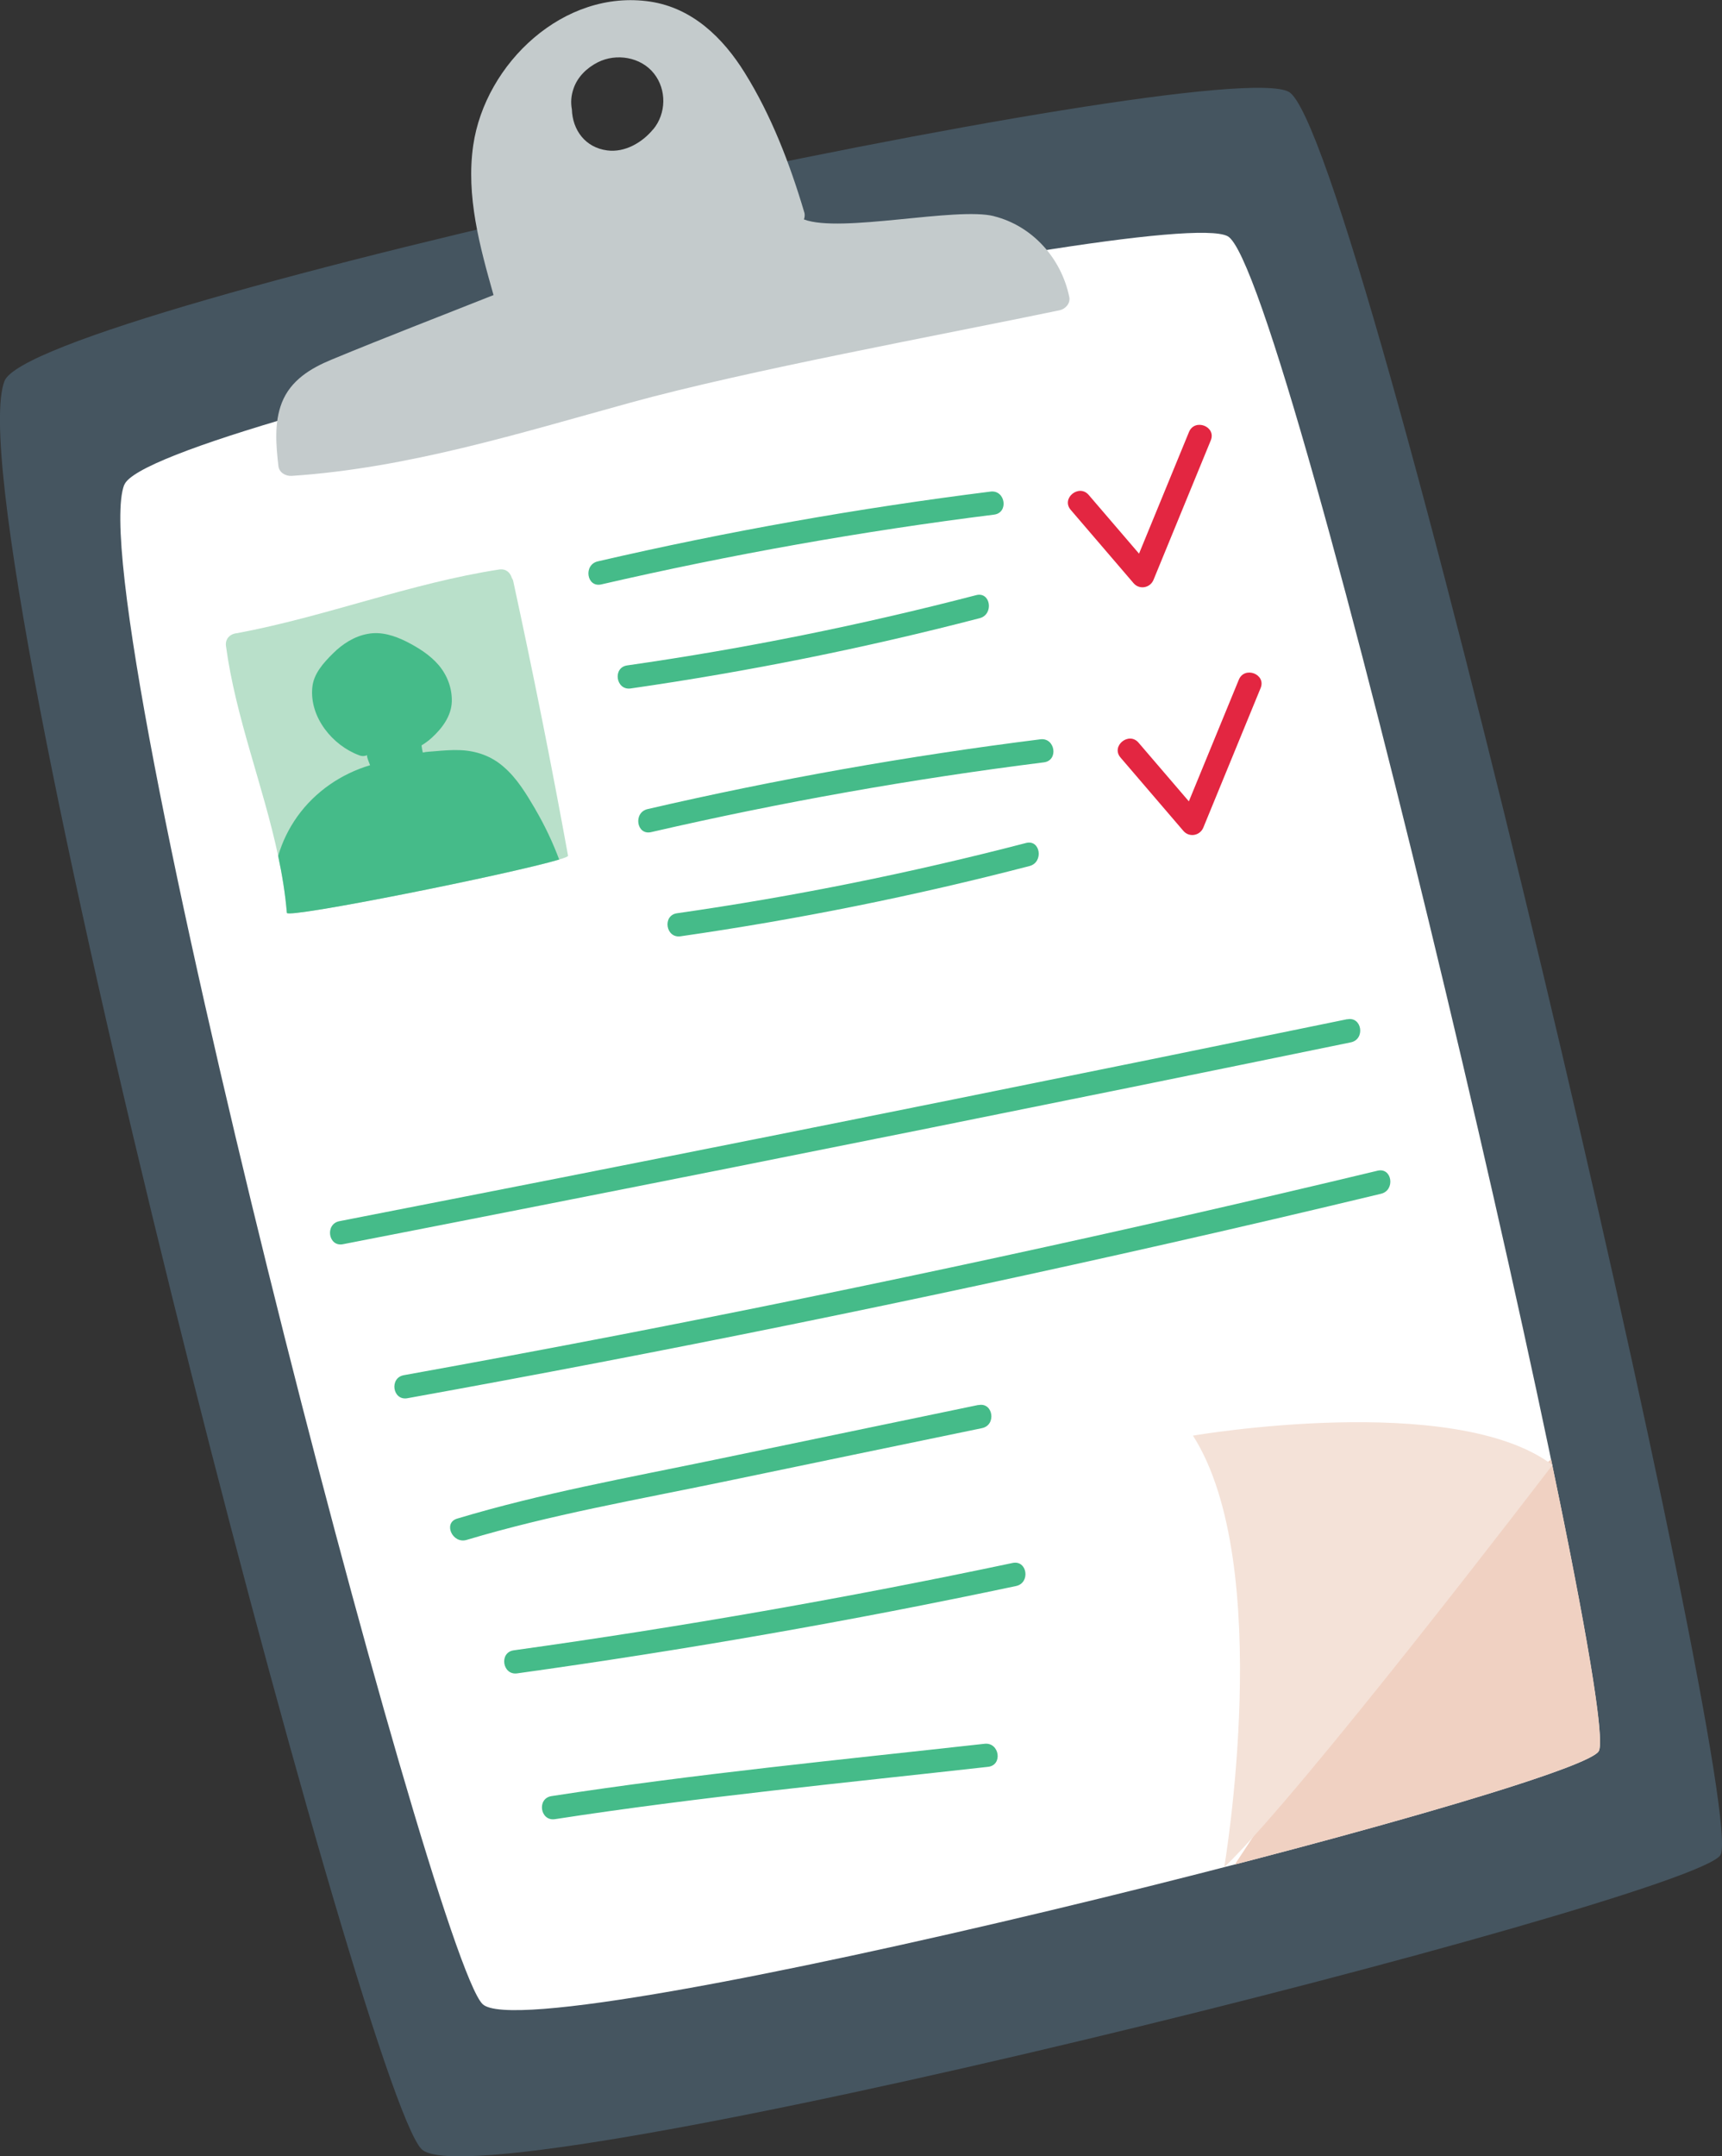
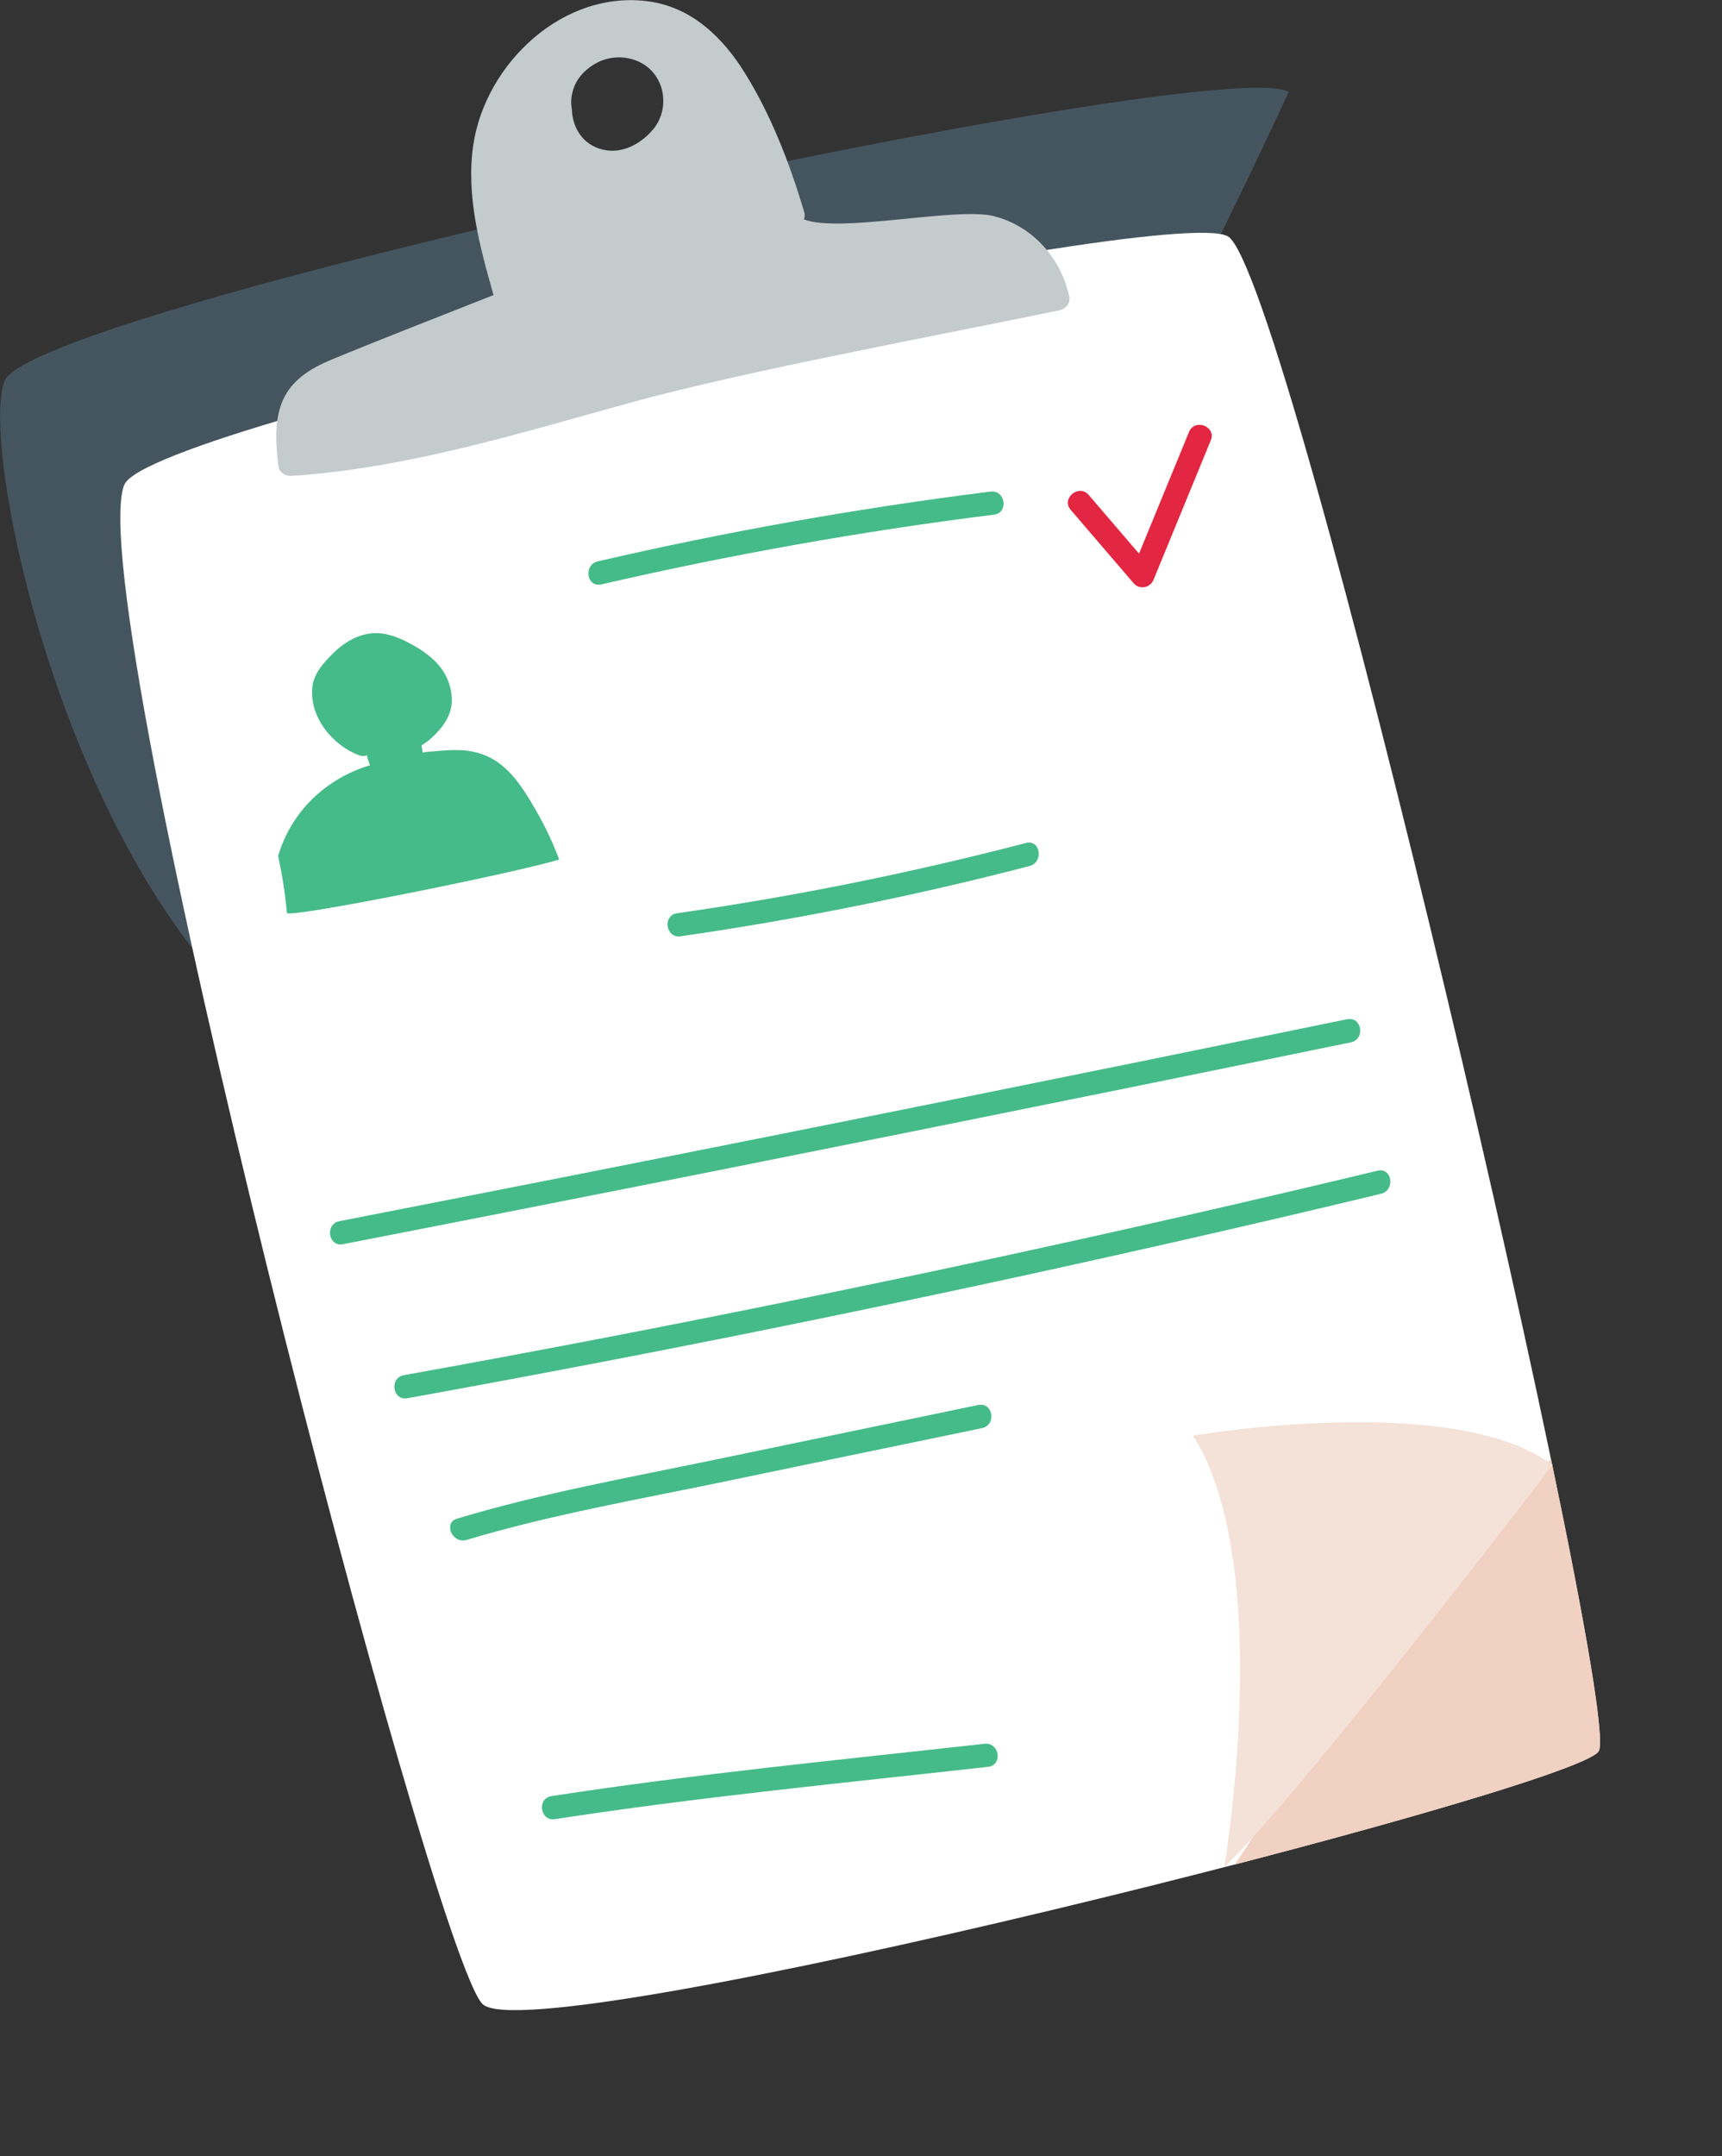
<svg xmlns="http://www.w3.org/2000/svg" id="Layer_2" data-name="Layer 2" viewBox="0 0 138.24 173.04">
  <rect x="0" y="0" width="138.24" height="173.04" fill="#333333" stroke="none" />
  <defs>
    <style> .cls-1 { fill: #f0d1c2; } .cls-1, .cls-2, .cls-3, .cls-4, .cls-5, .cls-6, .cls-7, .cls-8, .cls-9 { stroke-width: 0px; } .cls-2 { fill: #e32641; } .cls-10 { clip-path: url(#clippath); } .cls-3 { fill: none; } .cls-4 { fill: #45bb89; } .cls-5 { fill: #c4cbcc; } .cls-6 { fill: #455560; } .cls-7 { fill: #b9e0ca; } .cls-8 { fill: #f4e2d8; } .cls-9 { fill: #fff; } </style>
    <clipPath id="clippath">
      <rect class="cls-3" width="138.24" height="173.04" />
    </clipPath>
  </defs>
  <g id="Layer_1-2" data-name="Layer 1">
    <g class="cls-10">
-       <path class="cls-6" d="M.36,30.58C2.62,24.72,97.73,4.24,103.46,7.37c5.73,3.12,37.05,137.91,34.65,141.51-2.4,3.6-99.55,28.18-104.26,23.6C29.14,167.9-3.81,41.45.36,30.58" />
+       <path class="cls-6" d="M.36,30.58C2.62,24.72,97.73,4.24,103.46,7.37C29.14,167.9-3.81,41.45.36,30.58" />
      <path class="cls-9" d="M9.98,38.91c1.93-5.04,83.66-22.63,88.58-19.95,4.92,2.68,31.83,118.5,29.77,121.59-2.06,3.09-85.54,24.21-89.59,20.28-4.04-3.93-32.35-112.59-28.77-121.92" />
      <path class="cls-1" d="M123.72,117.68c-7.93,3.61-12.38,10.31-16.08,17.82-2.4,4.88-5.47,9.52-8.51,14.13,15.66-4.06,28.42-7.89,29.21-9.08.57-.85-1.06-10.24-3.82-23.45-.21.22-.47.42-.8.57" />
      <path class="cls-8" d="M124.62,117.58s-19.96,26.15-26.34,32.27c0,0,4.12-24.24-2.51-34.64,0,0,20.97-3.6,28.86,2.36" />
      <path class="cls-5" d="M52.43,10.38c-.87,1.06-2.27,1.88-3.69,1.69-1.76-.23-2.78-1.64-2.83-3.29-.1-.54-.07-1.1.14-1.69.32-.93,1.07-1.65,1.94-2.09,1.48-.75,3.46-.43,4.51.9,1.03,1.3.99,3.21-.06,4.48M79.81,17.35c-3.04-.77-12.31,1.38-15.27.26.06-.18.09-.38.02-.59-1.15-3.87-2.64-7.76-4.78-11.19-1.74-2.8-4.2-5.19-7.58-5.7-6.93-1.04-13.25,4.96-14.21,11.53-.59,4.07.53,8.14,1.63,12.02-4.33,1.72-8.68,3.39-12.98,5.17-1.72.71-3.31,1.67-4.02,3.48-.62,1.61-.46,3.4-.27,5.07.06.53.58.82,1.07.79,9.31-.62,18.23-3.41,27.17-5.87,9.39-2.59,24.94-5.43,34.47-7.42.47-.1.89-.55.78-1.07-.64-3.1-2.95-5.7-6.05-6.48" />
-       <path class="cls-7" d="M41.08,46.36c-.12-.4-.45-.73-.99-.66-7.15,1.1-13.93,3.78-21.04,5.11-.5.03-.99.39-.91,1.03.78,5.76,2.99,11.2,4.19,16.85.32,1.5.57,3.02.7,4.57.04.47,18.03-3.13,21.86-4.28.51-.15.76-.27.71-.32-1.34-7.37-2.81-14.71-4.4-22.03-.02-.11-.08-.19-.13-.28" />
      <path class="cls-4" d="M79.52,39.45c-10.6,1.33-21.12,3.19-31.53,5.6-1.17.27-.9,2.12.28,1.85,10.41-2.4,20.93-4.27,31.53-5.6,1.2-.15.91-2-.28-1.85" />
-       <path class="cls-4" d="M78.37,47.76c-9.23,2.4-18.58,4.29-28.02,5.64-1.19.17-.91,2.02.28,1.85,9.44-1.36,18.79-3.24,28.02-5.64,1.15-.3.88-2.15-.28-1.85" />
      <path class="cls-2" d="M95.45,34.67c-1.34,3.26-2.68,6.51-4.01,9.76-1.35-1.57-2.7-3.14-4.04-4.71-.78-.91-2.23.27-1.45,1.19,1.68,1.96,3.37,3.93,5.05,5.89.46.54,1.32.4,1.6-.26,1.53-3.73,3.07-7.47,4.6-11.2.46-1.12-1.29-1.79-1.75-.67" />
-       <path class="cls-4" d="M83.52,59.33c-10.6,1.33-21.12,3.19-31.53,5.6-1.17.27-.9,2.12.28,1.85,10.41-2.4,20.93-4.27,31.53-5.6,1.2-.15.91-2-.28-1.85" />
      <path class="cls-4" d="M82.37,67.65c-9.23,2.4-18.58,4.29-28.02,5.64-1.19.17-.91,2.02.28,1.85,9.44-1.36,18.79-3.24,28.02-5.64,1.15-.3.88-2.15-.28-1.85" />
-       <path class="cls-2" d="M99.45,54.55c-1.34,3.26-2.68,6.51-4.01,9.76-1.35-1.57-2.7-3.14-4.04-4.71-.78-.91-2.23.27-1.45,1.19,1.68,1.96,3.37,3.93,5.05,5.89.46.54,1.32.4,1.6-.26,1.53-3.73,3.07-7.47,4.6-11.2.46-1.12-1.29-1.79-1.75-.67" />
      <path class="cls-4" d="M108.16,81.79c-21,4.32-42.03,8.56-63.07,12.71-5.95,1.17-11.89,2.34-17.84,3.5-1.18.23-.9,2.08.28,1.85,21.05-4.1,42.08-8.29,63.1-12.56,5.94-1.21,11.88-2.42,17.81-3.64,1.18-.24.9-2.09-.28-1.85" />
      <path class="cls-4" d="M110.59,93.95c-20.21,4.85-40.52,9.24-60.92,13.19-5.74,1.11-11.49,2.18-17.25,3.22-1.18.21-.91,2.06.28,1.85,20.45-3.69,40.82-7.83,61.08-12.42,5.7-1.29,11.4-2.62,17.09-3.99,1.16-.28.89-2.13-.28-1.85" />
      <path class="cls-4" d="M78.54,112.75c-7.08,1.47-14.15,2.94-21.23,4.41-6.89,1.43-13.86,2.68-20.61,4.71-1.15.34-.38,2.05.76,1.71,6.73-2.02,13.71-3.23,20.59-4.66,6.93-1.44,13.85-2.88,20.78-4.31,1.18-.24.9-2.1-.28-1.85" />
-       <path class="cls-4" d="M81.29,125.43c-13.26,2.8-26.62,5.14-40.05,7.01-1.19.17-.91,2.02.28,1.85,13.43-1.87,26.78-4.2,40.05-7.01,1.17-.25.9-2.1-.28-1.85" />
      <path class="cls-4" d="M79.04,139.94c-11.6,1.29-23.23,2.42-34.77,4.2-1.19.19-.91,2.03.28,1.85,11.54-1.78,23.17-2.9,34.77-4.2,1.2-.13.92-1.98-.28-1.85" />
      <path class="cls-4" d="M42.97,64.93c-.72-1.22-1.47-2.48-2.55-3.4-.98-.86-2.19-1.28-3.48-1.33-.69-.03-1.38.03-2.07.09-.27.03-.63.03-.91.1t-.02,0c-.04-.19-.08-.37-.1-.57.29-.18.57-.38.83-.62.82-.75,1.56-1.73,1.6-2.89.03-1.08-.36-2.11-1.05-2.93-.7-.82-1.62-1.39-2.57-1.88-.96-.48-2.04-.84-3.13-.63-1.07.19-2.03.81-2.79,1.57-.76.75-1.57,1.64-1.66,2.75-.22,2.37,1.62,4.63,3.76,5.42.24.1.45.07.64,0,0,.04,0,.08,0,.11.06.24.15.47.24.69-2.32.69-4.4,2.11-5.83,4.1-.7.98-1.22,2.05-1.55,3.18.32,1.51.57,3.02.7,4.57.04.48,18.03-3.13,21.86-4.28-.53-1.42-1.17-2.76-1.93-4.06" />
    </g>
  </g>
</svg>